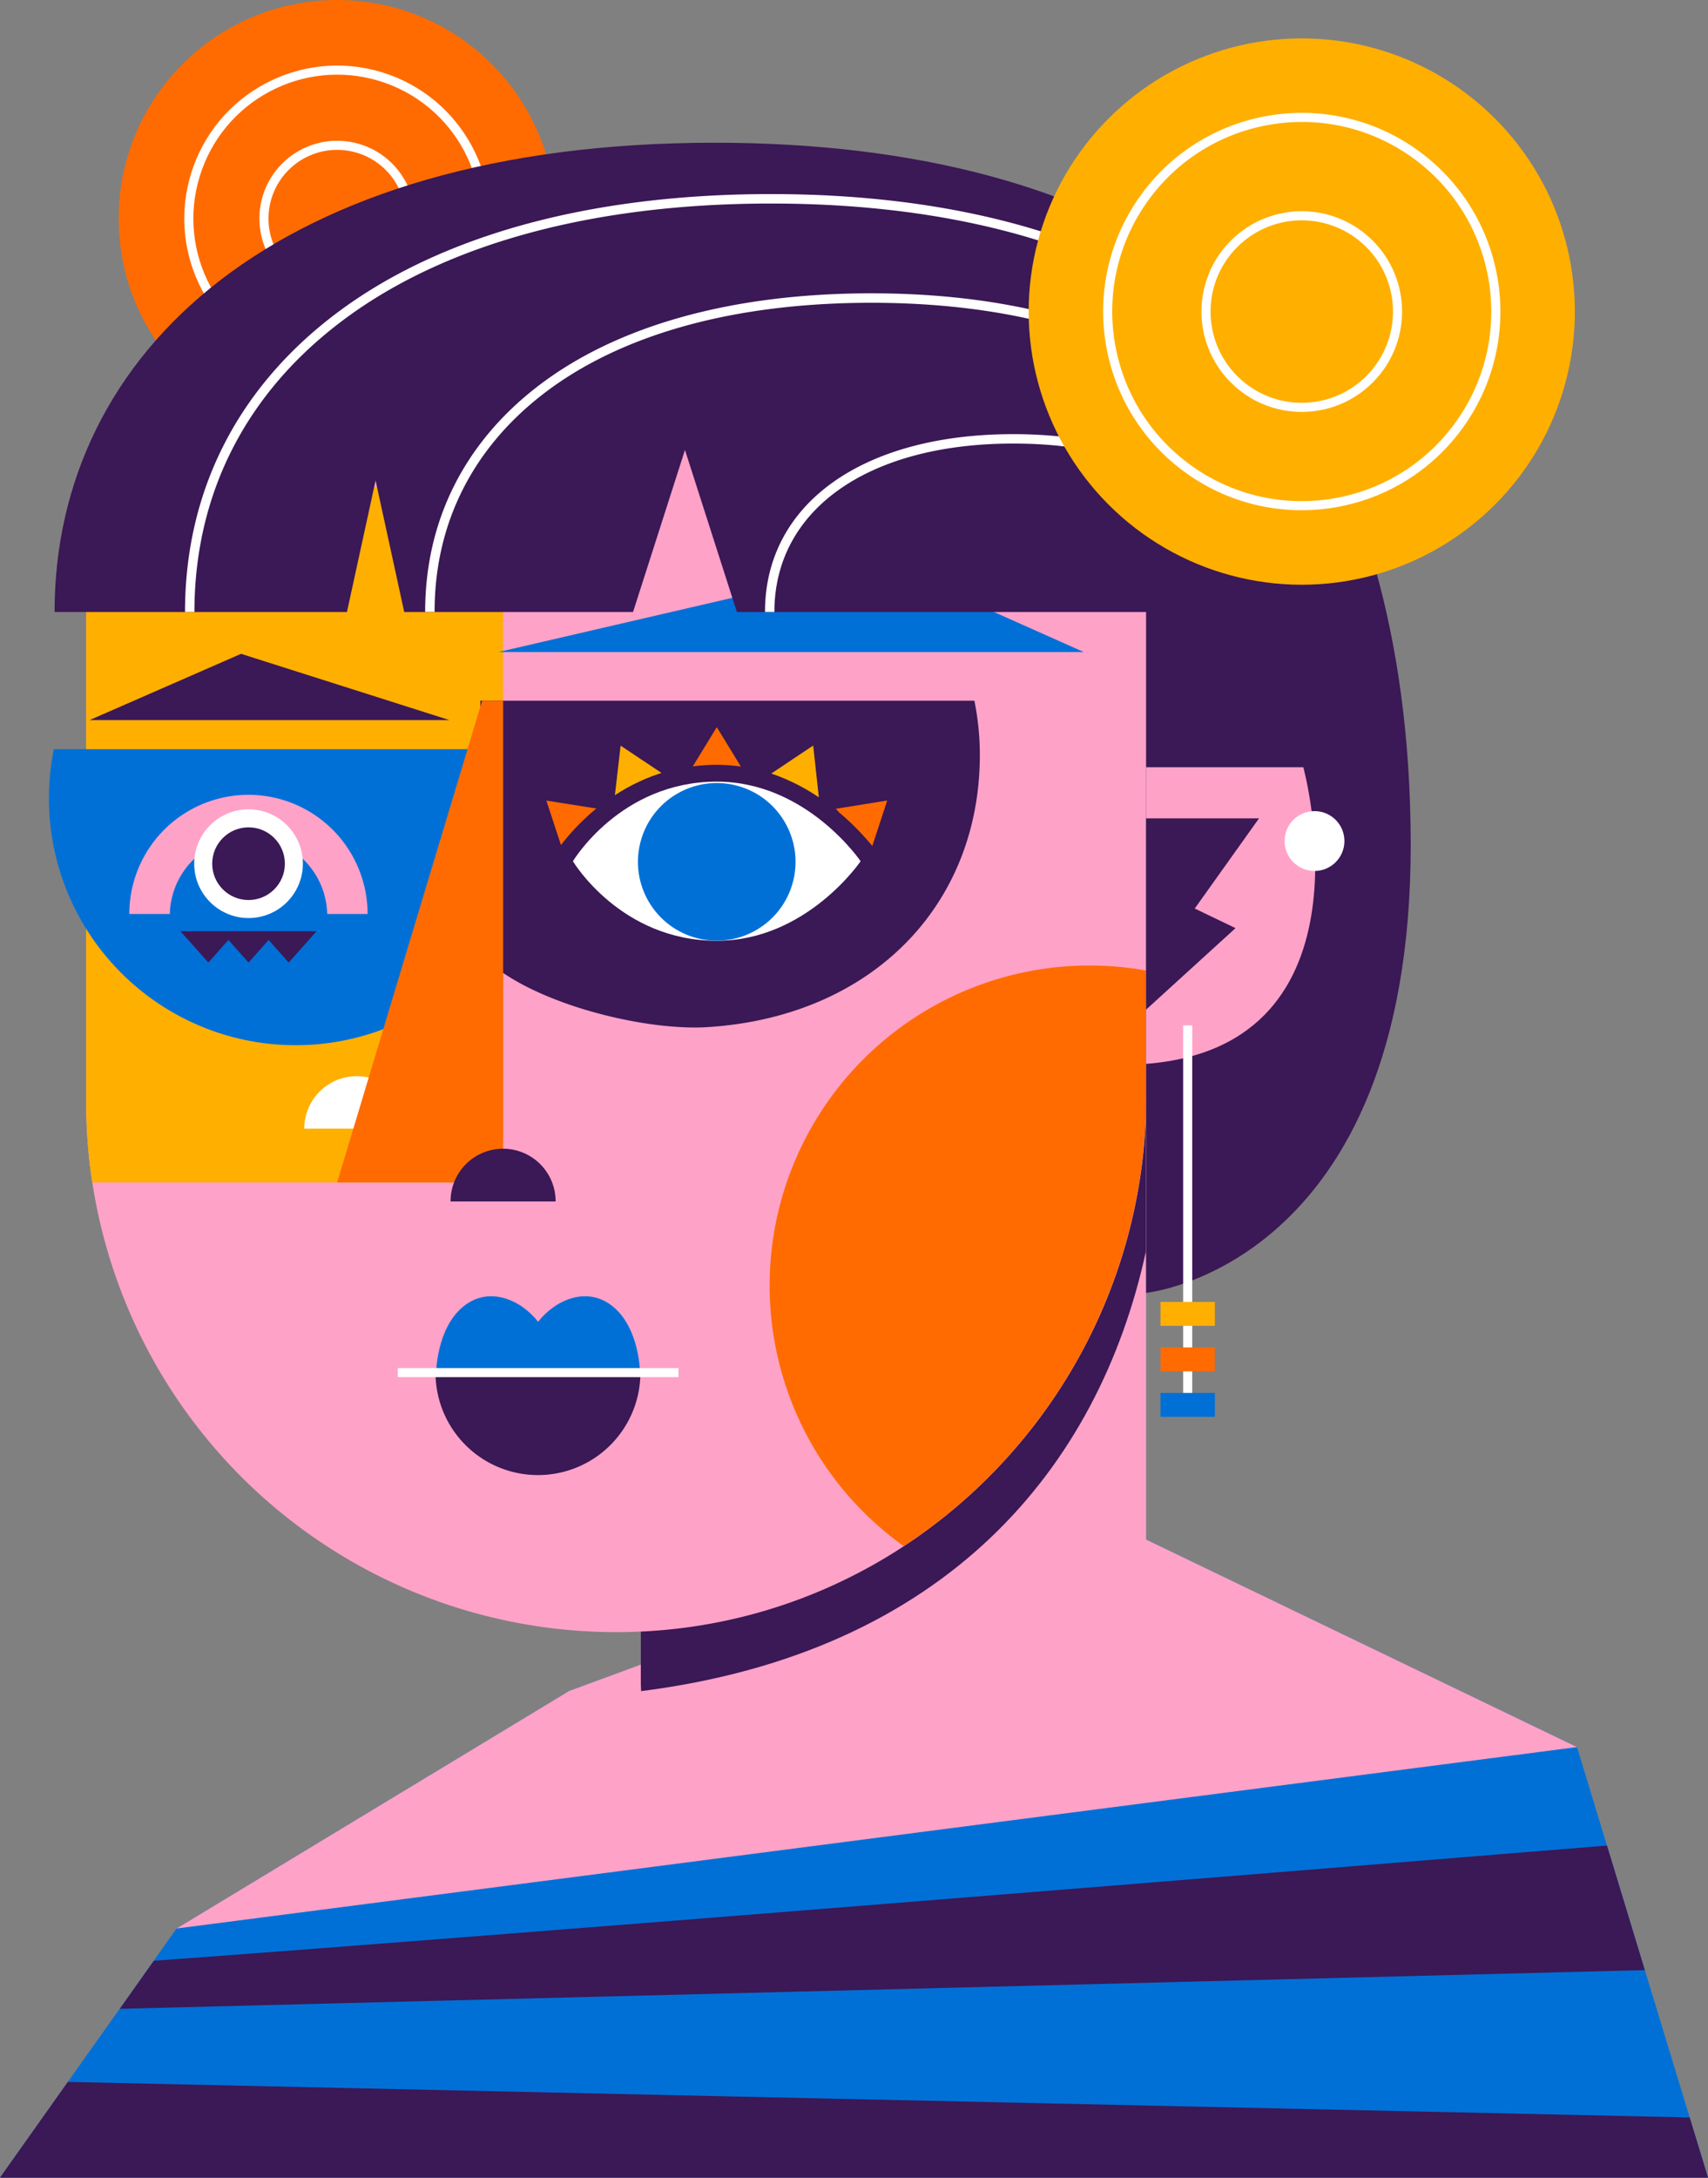
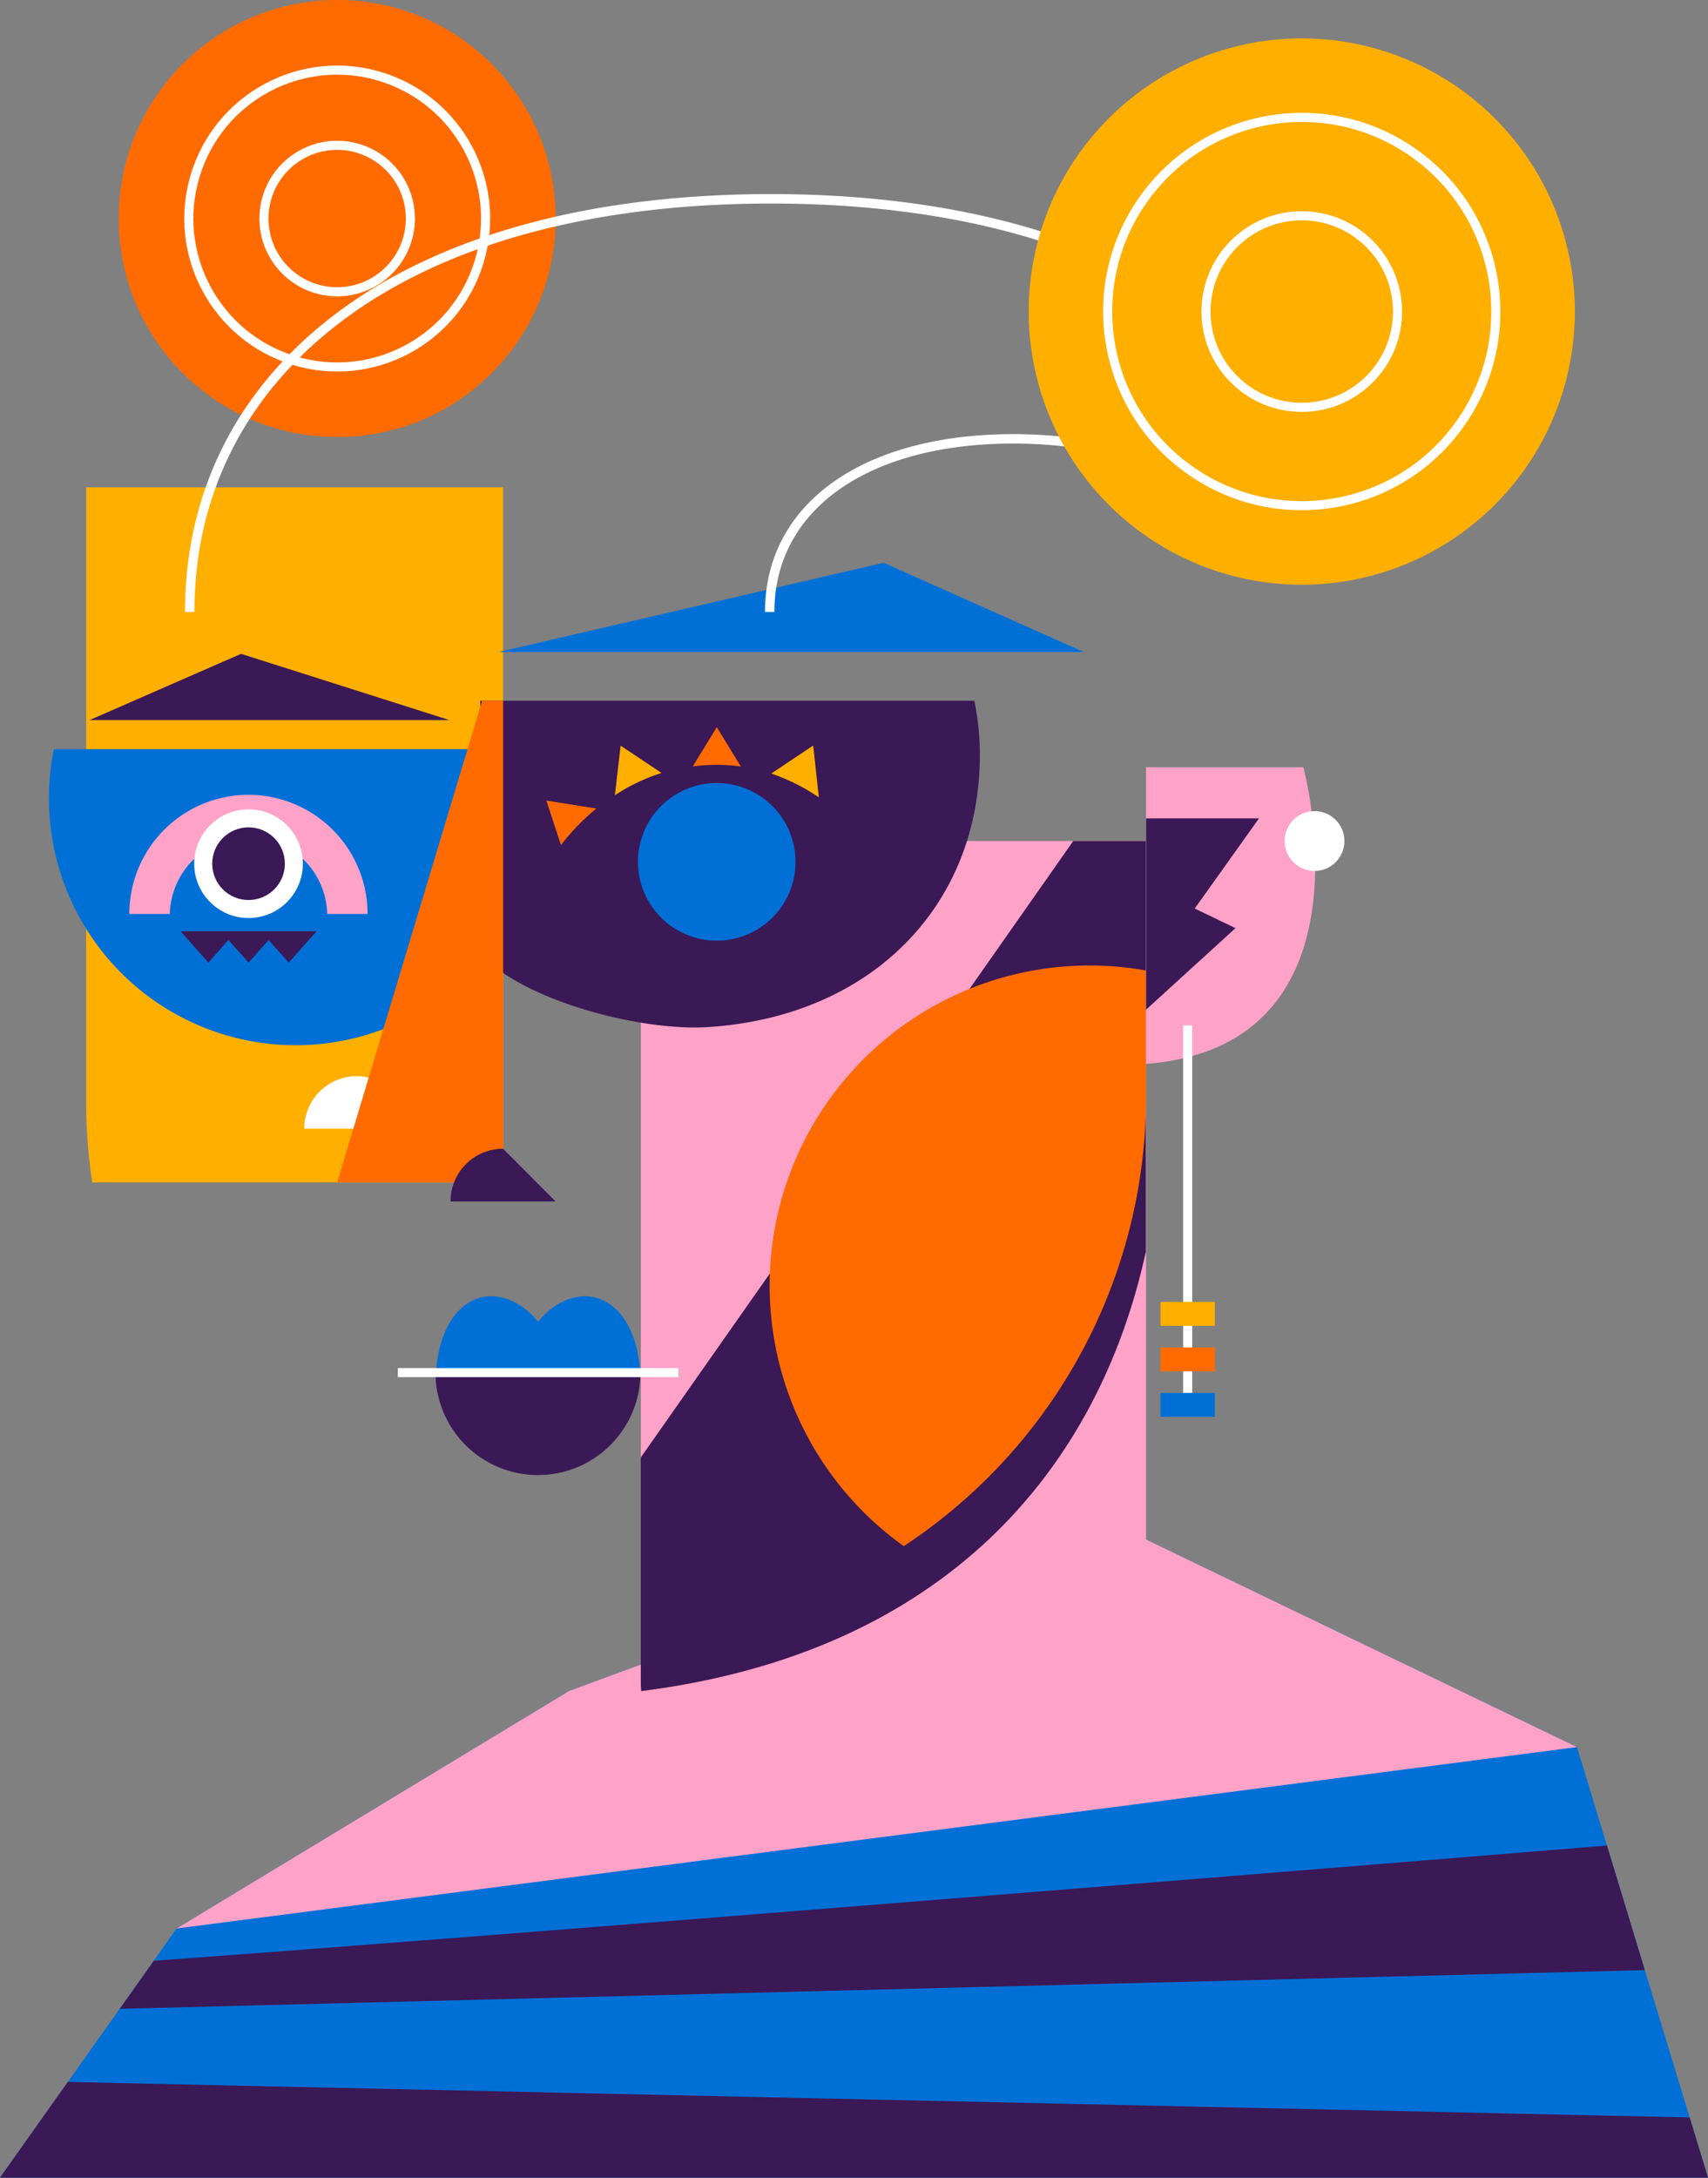
<svg xmlns="http://www.w3.org/2000/svg" viewBox="0 0 375.63 478.78">
  <rect x="0" y="0" width="375.63" height="478.78" fill="#808080" stroke="none" />
  <circle cx="93.31" cy="54.9" r="48.05" transform="translate(-30.65 75.21) rotate(-45)" style="fill:#ff6b00" />
  <circle cx="93.31" cy="54.9" r="32.63" transform="translate(-5.43 121.44) rotate(-73.15)" style="fill:none;stroke:#fff;stroke-miterlimit:10;stroke-width:2px" />
  <path d="M109.41,54.9a16.1,16.1,0,1,1-16.1-16.1A16.1,16.1,0,0,1,109.41,54.9Z" transform="translate(-19.16 -6.85)" style="fill:none;stroke:#fff;stroke-miterlimit:10;stroke-width:2px" />
  <polyline points="0 478.78 375.63 478.78 346.82 384.11 236.23 330.86 125.17 371.77 38.83 424" style="fill:#0070d7" />
  <polygon points="236.23 330.86 125.17 371.77 38.83 424 346.82 384.11 236.23 330.86" style="fill:#ffa2c8" />
  <path d="M372.57,412.61C322.92,416.66,125.9,432.68,53,437.94l-7.49,10.57L380.89,440Z" transform="translate(-19.16 -6.85)" style="fill:#3b1856" />
  <polygon points="371.6 465.54 14.92 457.73 0 478.78 375.63 478.78 371.6 465.54" style="fill:#3b1856" />
  <path d="M215.65,408h0c-30.69,0-55.56-1.34-55.56-32V191.76H271.21V352.43A55.56,55.56,0,0,1,215.65,408Z" transform="translate(-19.16 -6.85)" style="fill:#ffa2c8" />
  <path d="M255.19,191.76l-95.1,135.52V376c0,.91,0,1.79.07,2.66,67.16-8.52,100.63-49.1,111-96.61V191.76Z" transform="translate(-19.16 -6.85)" style="fill:#3b1856" />
-   <path d="M38.11,249.14a116.55,116.55,0,0,0,117,116.55c64.42-.22,116.14-53.4,116.14-117.81V114.69a17.87,17.87,0,0,0-17.88-17.87H56a17.87,17.87,0,0,0-17.88,17.87Z" transform="translate(-19.16 -6.85)" style="fill:#ffa2c8" />
  <path d="M38.11,114.69V249.14a117.3,117.3,0,0,0,1.34,17.69H129.8V114H38.15C38.14,114.22,38.11,114.45,38.11,114.69Z" transform="translate(-19.16 -6.85)" style="fill:#ffaf00" />
  <path d="M271.21,220.23a70.37,70.37,0,0,0-53.29,126.55,118.3,118.3,0,0,0,53.29-98.9Z" transform="translate(-19.16 -6.85)" style="fill:#ff6b00" />
  <path d="M233.45,160.91a60,60,0,0,1,1.2,11.92c0,33-23.69,57.54-59.84,59.84-14.42.92-40.16-5.57-50-16.08V160.91Z" transform="translate(-19.16 -6.85)" style="fill:#3b1856" />
-   <path d="M176.8,178.7c-21.21,0-31.64,17.5-31.64,17.5s10.43,17.49,31.64,17.49c19.78,0,31.63-17.49,31.63-17.49S196.58,178.7,176.8,178.7Z" transform="translate(-19.16 -6.85)" style="fill:#fff" />
  <circle cx="176.8" cy="196.36" r="17.33" transform="translate(-81.53 301.82) rotate(-73.16)" style="fill:#0070d7" />
-   <path d="M211,192.85l3.28-10L203,184.66l.64.75A57.67,57.67,0,0,1,211,192.85Z" transform="translate(-19.16 -6.85)" style="fill:#ff6b00" />
  <path d="M199.24,182.15l0,0L198,170.76l-9.22,6.16A43.76,43.76,0,0,1,199.24,182.15Z" transform="translate(-19.16 -6.85)" style="fill:#ffaf00" />
  <path d="M164.65,176.79l-9-6-1.26,10.9A41.53,41.53,0,0,1,164.65,176.79Z" transform="translate(-19.16 -6.85)" style="fill:#ffaf00" />
  <path d="M176.8,175a38.09,38.09,0,0,1,5.3.39l-5.3-8.67-5.28,8.63A40.83,40.83,0,0,1,176.8,175Z" transform="translate(-19.16 -6.85)" style="fill:#ff6b00" />
  <path d="M150.32,184.61l-11-1.74,3.21,9.77A49.59,49.59,0,0,1,150.32,184.61Z" transform="translate(-19.16 -6.85)" style="fill:#ff6b00" />
  <polygon points="238.35 143.36 109.61 143.36 194.33 123.73 238.35 143.36" style="fill:#0070d7" />
  <path d="M31,171.57a55,55,0,0,0-1.08,10.81,54.27,54.27,0,0,0,86.33,43.79l13.27-54.6Z" transform="translate(-19.16 -6.85)" style="fill:#0070d7" />
  <polygon points="98.84 158.32 19.7 158.32 53.01 143.75 98.84 158.32" style="fill:#3b1856" />
  <path d="M56.51,207.8a17.31,17.31,0,0,1,34.61,0H100a26.2,26.2,0,1,0-52.4,0Z" transform="translate(-19.16 -6.85)" style="fill:#ffa2c8" />
  <circle cx="54.66" cy="189.89" r="11.95" style="fill:#fff" />
  <circle cx="54.66" cy="189.89" r="7.99" style="fill:#3b1856" />
  <polygon points="69.63 204.74 39.69 204.74 45.82 211.63 50.24 206.66 54.66 211.63 59.08 206.66 63.49 211.63 69.63 204.74" style="fill:#3b1856" />
  <path d="M97.62,243.46A11.55,11.55,0,0,0,86.07,255h23.1A11.55,11.55,0,0,0,97.62,243.46Z" transform="translate(-19.16 -6.85)" style="fill:#fff" />
  <polygon points="110.65 259.97 74.15 259.97 106.03 154.06 110.65 154.06 110.65 259.97" style="fill:#ff6b00" />
-   <path d="M129.8,259.41A11.55,11.55,0,0,0,118.25,271h23.1A11.55,11.55,0,0,0,129.8,259.41Z" transform="translate(-19.16 -6.85)" style="fill:#3b1856" />
+   <path d="M129.8,259.41A11.55,11.55,0,0,0,118.25,271h23.1Z" transform="translate(-19.16 -6.85)" style="fill:#3b1856" />
  <path d="M154.06,294.19c-5.77-4.82-12.9-1.45-16.56,3.27-3.66-4.72-10.78-8.09-16.56-3.27s-5.86,14.44-5.86,14.44h44.84S159.84,299,154.06,294.19Z" transform="translate(-19.16 -6.85)" style="fill:#0070d7" />
  <path d="M160,308.63a22.53,22.53,0,0,1-45.06,0Z" transform="translate(-19.16 -6.85)" style="fill:#3b1856" />
  <line x1="87.49" y1="301.78" x2="149.21" y2="301.78" style="fill:none;stroke:#fff;stroke-miterlimit:10;stroke-width:2px" />
-   <path d="M280.36,65h0c-24.15-16.63-58.86-26.77-104-26.77-96.4,0-145.2,46.2-145.2,103.18h64.3l6.3-28.92,6.3,28.92h50.32l11.42-35.63,11.42,35.63h90V291.1s58.19-5.76,58.19-98.46C329.4,96.82,280.36,65,280.36,65Z" transform="translate(-19.16 -6.85)" style="fill:#3b1856" />
  <path d="M93.62,78c22.43-17.27,55.32-26.4,95.13-26.4,37.33,0,68.8,8.09,91,23.39a1,1,0,1,0,1.17-1.7c-22.56-15.55-54.44-23.77-92.19-23.77-40.27,0-73.6,9.28-96.4,26.83C71.09,92.7,59.85,115.2,59.85,141.4h2.07C61.92,115.87,72.88,93.93,93.62,78Z" transform="translate(-19.16 -6.85)" style="fill:#fff" />
  <path d="M242,104.37c15.51,0,28.57,3.35,37.78,9.7a1,1,0,0,0,1.44-.27,1,1,0,0,0-.27-1.44c-9.55-6.58-23-10.06-38.95-10.06-33.17,0-54.6,15.35-54.6,39.1h2.07C189.46,118.91,210.08,104.37,242,104.37Z" transform="translate(-19.16 -6.85)" style="fill:#fff" />
-   <path d="M138.69,93.42c17-13.08,41.92-20,72.1-20,28.3,0,52.15,6.13,69,17.72a1,1,0,1,0,1.17-1.71c-17.17-11.83-41.43-18.09-70.15-18.09-30.64,0-56,7.07-73.37,20.43-16.21,12.48-24.78,29.64-24.78,49.62h2.08C114.72,122.09,123,105.5,138.69,93.42Z" transform="translate(-19.16 -6.85)" style="fill:#fff" />
  <path d="M271.21,175.53h34.58s16.8,61.25-34.58,65.22Z" transform="translate(-19.16 -6.85)" style="fill:#ffa2c8" />
  <polygon points="252.05 179.92 252.05 221.98 271.72 204.06 262.75 199.75 276.89 179.92 252.05 179.92" style="fill:#3b1856" />
  <circle cx="289.09" cy="184.91" r="6.58" style="fill:#fff" />
  <line x1="261.2" y1="225.45" x2="261.2" y2="308.88" style="fill:none;stroke:#fff;stroke-miterlimit:10;stroke-width:2px" />
  <rect x="255.22" y="286.24" width="11.96" height="5.26" style="fill:#ffaf00" />
  <rect x="255.22" y="296.24" width="11.96" height="5.26" style="fill:#ff6b00" />
  <rect x="255.22" y="306.25" width="11.96" height="5.26" style="fill:#0070d7" />
  <circle cx="305.44" cy="75.35" r="60.06" transform="translate(17.03 231.2) rotate(-45)" style="fill:#ffaf00" />
  <circle cx="305.44" cy="75.35" r="42.68" transform="translate(43.51 268.57) rotate(-53.35)" style="fill:none;stroke:#fff;stroke-miterlimit:10;stroke-width:2px" />
  <circle cx="305.44" cy="75.35" r="21.06" transform="translate(17.03 231.2) rotate(-45)" style="fill:none;stroke:#fff;stroke-miterlimit:10;stroke-width:2px" />
</svg>